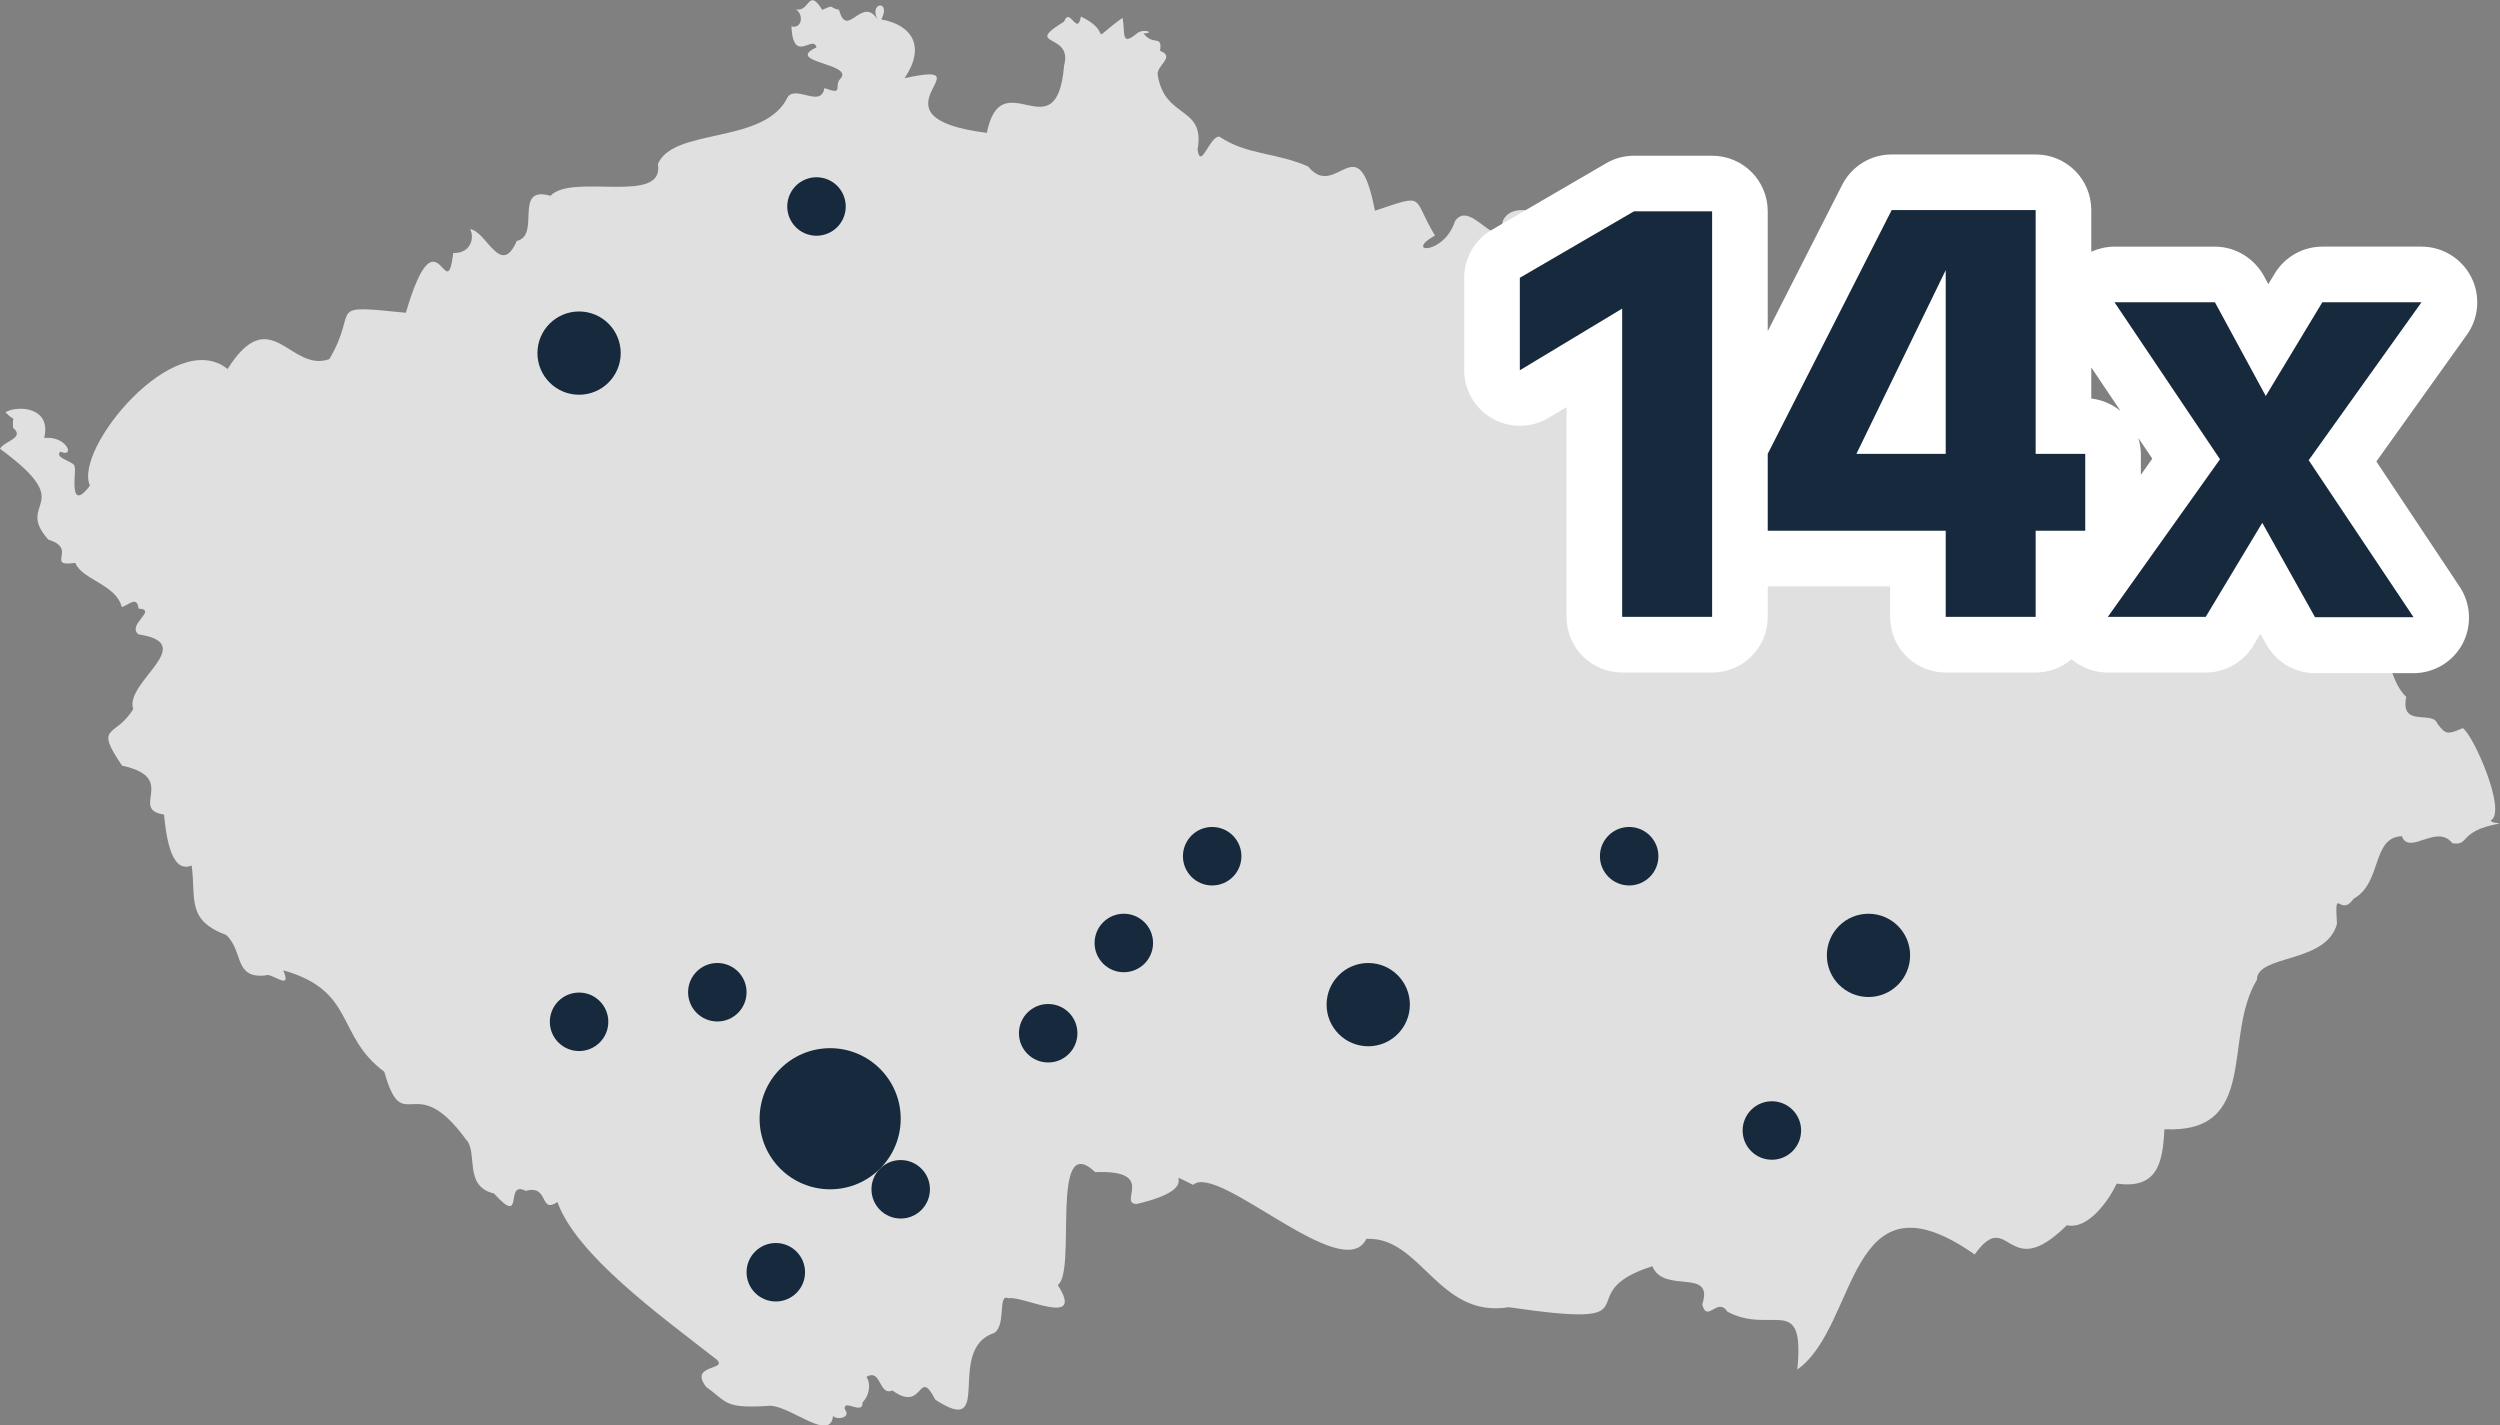
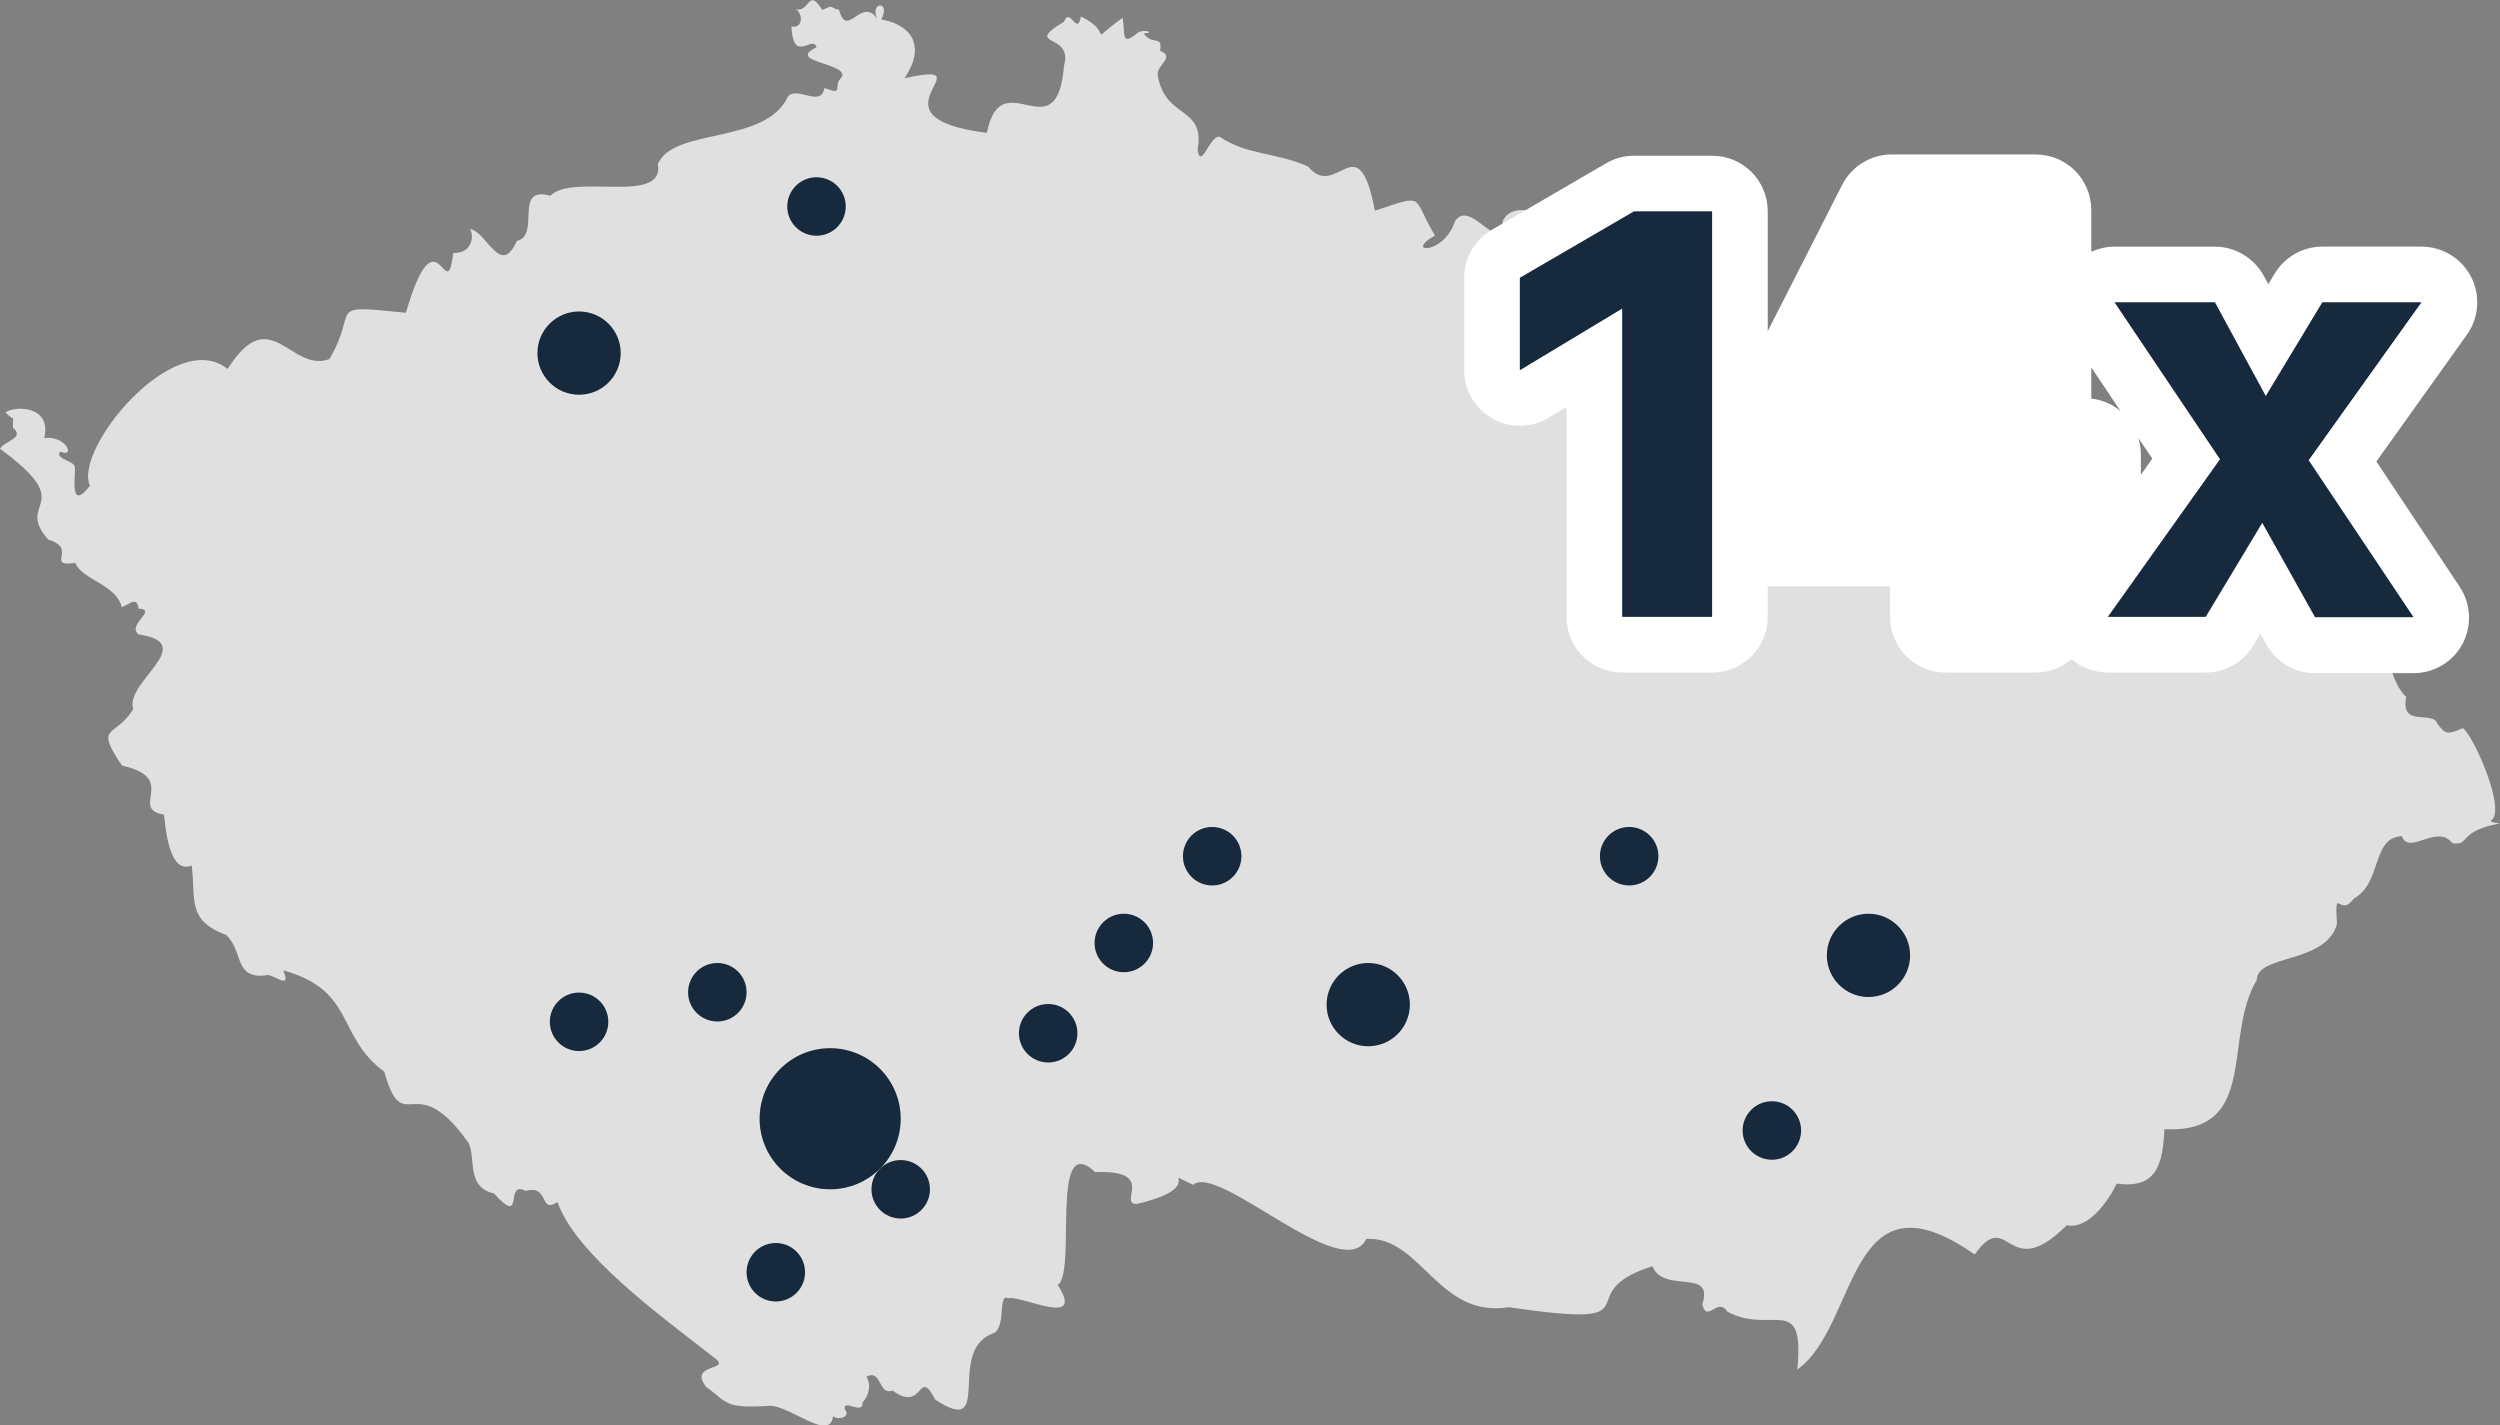
<svg xmlns="http://www.w3.org/2000/svg" id="Vrstva_1" version="1.1" viewBox="0 0 786.6 448.5">
  <rect x="0" y="0" width="786.6" height="448.5" fill="#808080" stroke="none" />
  <defs>
    <style>
      .st0 {
        fill: #e0e0e0;
        fill-rule: evenodd;
      }

      .st1 {
        fill: #fff;
      }

      .st2 {
        fill: #17293c;
      }
    </style>
  </defs>
  <path class="st0" d="M783.8,258.1c4.9-3-5.5-26.7-8.9-29-4.9,2.1-5.4,2-8-1.4-1.4-4.3-11.8,1.4-9.8-8.4-10.5-10.1-4.4-42.7-14.1-26.7-6.2-2.2-28-12.9-21.6-3.6-2.7-2.3-.6.6-2.1,1.9-12-16.3-10.3-3.1-13.7-14-14.4,5.8-8.1-3.3-19-10.4-3.7-1.7-7.5,4.2-3.8,7,2.1-4,5-.1,2.7,2.1-6.6-3.6-10.9,8.7-19.5,6.6-6.4-2.1.3-5.5-7.7-5.6-3-2.7-10.4-24.4-15.2-15.5-1.8-1.3-14.7-11.3-5.9-10.6,31.3-13.6,3.6-12,13.8-24.6-4.5-.3-9.7-11.8-8.5.4-6.6,8.6-16.6,3.9-26.2,6.1.7,2-2.1,5.6-2,1.9-2-4.6-1.6-1.3-5.3-3.6-4.9-.6-1.8,2.7-4.1,3.5-2.6-7.4,4.1-15.1-7.5-9.4-31-22.3-69-36.4-29.9,17.4-4.2,7-4.1-8.1-7.7-.7-21,3.1-25.3,43.1-44.9,13.1,2.5-17.7-21.4-22.1-24.1-37-13.7-1-5.5,6.8-14.4-6-3,3.6-6.4-5.5-1.9-6.2-1.9,1.8,1.4,3.5,1.6.5-2.4-6.5,21.8-8.5,17.2-16.9,16.5-9.9-15.2-31.3-20.5-19.4-1,10.9-10.2-7.3-15,0-3.5,10.8-16.3,10.1-6.3,4.5-7.5-12.3-2.4-13.3-18.9-7.8-5.3-27.9-12-2.9-21-13.9-10.4-4.6-19.1-3.5-27.9-9.4-3.1-.3-5.9,10.7-6.9,4.1,2.5-13.9-10.2-9.5-12.5-23.3-.8-3.1,5.8-5.9.7-7.8.8-5.3-2.2-1.4-5.2-5.5,4.2-.1-.4-1.8-2.3.2-4.9,3.9-3.4-.3-4.3-5.1-12,8.7-2,4.9-13.1-.4-1.2,6.4-3.5-3.3-5.3,1.6-13.2,8.1,2.9,3.3,0,13.8-2.3,28.1-19.7-1.8-24.3,21.2-39.8-5,1.5-23.2-25.9-17.2,6.7-9.9,2.5-16.7-7.3-18.5,3.2-6.2-4-5.5-1.2,0-4.9-7.7-9.6,6.5-12.1-3-3.6-.8-1.1-1.8-5.3,0-4.5-7.3-3.9,1-8.4-.2,2.6,1.4,2.2,6.3-1.3,5.4.6,12.1,6.8,2.4,7.9,6.6-10.4,4.8,12.4,5,7.4,10-2,2.2,1.4,5.2-4.9,2.8-1.1,6.3-8.6-.8-11.5,2.7-7,15.2-36,9.6-40.9,21.2,2.2,13.1-26.9,2.7-33.8,10-11.9-3.4-2.9,12.5-10.6,14.2-5.1,11.7-9.5-3.1-14.7-3.7,1.4,2.3.5,7.7-5.3,7.5-2.2,18-5-15-14.9,18.8-26.1-2.6-14.4-1.6-24.1,14.6-12.3,4.4-18.4-18.4-32,3.1-16.7-13.5-48.6,25.3-43.3,36.7-7.4,9.7-3.9-6.8-4.9-5.7,1-1.8-6.7-2.8-4.4-5,4.8,2.1,2-5.1-5.1-4.3,2.4-9.7-8.2-10.4-12.2-8.1,3.6,3.7,2.1,0,2.4,4.9,3.9,3.2-2.9,4.2-4.1,6.6,25.1,18.4,4.3,16.3,15.2,28.6,9.5,2.8-1.2,8.7,8.5,7.3,1.9,5.2,12.9,6.8,14.6,13.9,2.2-.6,4.8-3.7,5.3.5,6.2.3-3.9,5.1,0,8.1,19.3,2.9-4.5,15-1.7,23.5-5.5,9.2-12.5,4.6-3.5,17.8,17.9,3.9,2.1,13.7,13.2,15.4.5,4.5,1.7,19,8.7,16,1.4,10.6-1.7,17.2,10.9,21.9,5.5,5.2,2.3,13.8,12.4,12.7,1.7-1.1,8.5,5.3,5.5-1.6,22.9,6.4,16.5,20.6,31.8,31.9,6,21.3,9.3-1.2,25.7,21.3,3.9,3.9-.9,14.8,8.8,17,9.9,10.9,3.1-4.4,10-.8,7.5-2.1,4.2,7.4,10,3.5,5.8,16.5,32.3,35.7,49.1,48.8,6.5,4.5-8.3,1.7-2.3,9.4,6.8,4.8,5.4,6.9,20.2,5.9,6.7.3,18.9,11.5,19.7,3.2,1.1,1.4,5.9.6,3.7-2.1-.5-3.5,5.8,2.1,5.6-2.2,2-1.9,2.8-5.7,1.2-8,4.8-2.7,3.8,6.1,8.2,4.3,10,7.3,7.9-7.8,13.5,2.9,18.9,12.4,2.9-15.8,18.5-21,3.9-2.4,1-12.7,4.5-10.9,4-1.1,24.4,9.6,15.5-4.2,6.1-3.9-2.7-49.2,11.8-35.5,19.7-.8,6.9,10.1,13.1,10,23.1-5.4,6.1-11.5,17.7-6,7.9-7,47.3,31.9,54.5,17,17.2-.9,22.6,25.1,44.8,21.5,48.7,7.1,17.5-4.1,45.2-12.9,3.6,8.9,19.5.3,15.7,12,1.5,6.1,4.8-2.5,7.9,2.3,14,7.5,24.4-6.3,22,18.2,19.4-13.7,15.5-64.4,55.8-36.2,11-15.3,10,9.7,29-9.2,6.7,1.5,13.2-7.8,15.7-13.1,12.7,1.8,14.5-6.3,15-17.1,30.1,1.4,18.2-29,29.1-47,0-8.1,21.8-5,25.2-17.6-.8-12.7.9-1.7,5.2-7.9,9.1-5,5.6-19.3,15.2-19.7,2.4,6.2,11-4.1,15.9,2.2,5.7.9,1.6-3.8,14.9-6.2-.7-.2-2.6-.2-2.8-.9ZM360,10.3v-.2c0-.1,0,.2,0,.2ZM225.7,44.5h0ZM147.6,78.6h0ZM147.1,78v.7c.1,0,0-.7,0-.7ZM106.3,315.9c0,0,0-.1,0-.1,0,0,0,.1,0,.1ZM106.3,316h0c0-.1,0,0,0,0ZM106.4,315.9h0c0-.1,0,0,0,0ZM106.5,316.1h0c0-.1,0,0,0,0ZM326,409.6h0ZM481.3,120.5h0c0,0,0,0,0,0Z" />
  <circle class="st2" cx="261.2" cy="352" r="22.2" />
  <circle class="st2" cx="430.5" cy="316.1" r="13.1" />
  <circle class="st2" cx="587.9" cy="300.6" r="13.1" />
  <circle class="st2" cx="182.2" cy="111.1" r="13.1" />
  <circle class="st2" cx="257" cy="65" r="9.2" transform="translate(111 286.3) rotate(-70.8)" />
  <circle class="st2" cx="381.4" cy="269.4" r="9.2" />
  <circle class="st2" cx="353.6" cy="296.7" r="9.2" />
  <circle class="st2" cx="329.8" cy="325.1" r="9.2" />
  <circle class="st2" cx="283.4" cy="374.2" r="9.2" />
  <circle class="st2" cx="244.1" cy="400.3" r="9.2" />
  <circle class="st2" cx="225.7" cy="312.2" r="9.2" />
  <circle class="st2" cx="182.2" cy="321.5" r="9.2" />
  <circle class="st2" cx="512.6" cy="269.4" r="9.2" />
  <circle class="st2" cx="557.5" cy="355.7" r="9.2" />
  <path class="st1" d="M747.7,145.2l28.5-39.9c3.8-5.3,4.3-12.4,1.3-18.2s-9-9.5-15.6-9.5h-31.2c-6.1,0-11.8,3.2-15,8.5l-2,3.3-1.4-2.6c-3.1-5.6-9-9.2-15.4-9.2h-31.6c-2.6,0-5,.6-7.3,1.6v-13.1c0-9.7-7.8-17.5-17.5-17.5h-45.3c-6.6,0-12.6,3.7-15.6,9.6l-23.4,46v-37.7c0-9.7-7.8-17.5-17.5-17.5h-24.6c-3.1,0-6.1.8-8.8,2.4l-35.9,20.9c-5.4,3.1-8.7,8.9-8.7,15.1v29.1c0,6.3,3.4,12.1,8.9,15.2,5.5,3.1,12.2,3,17.6-.2l5.7-3.4v66c0,9.7,7.8,17.5,17.5,17.5h28.3c9.7,0,17.5-7.8,17.5-17.5v-9.6h38.5v9.6c0,9.7,7.8,17.5,17.5,17.5h28.3c4.3,0,8.3-1.6,11.3-4.2,3.1,2.7,7.1,4.2,11.4,4.2h30.8c6.1,0,11.8-3.2,15-8.5l2.2-3.7,1.9,3.4c3.1,5.5,8.9,9,15.3,9h31c6.5,0,12.4-3.6,15.4-9.2,3-5.7,2.7-12.6-.9-18l-26.2-39.4ZM677.2,144.3l-3.6,5.1v-6.5c0-1.8-.3-3.5-.8-5.1l4.4,6.5ZM667.2,129.3c-2.6-2.1-5.7-3.5-9.2-3.9v-9.8l9.2,13.7Z" />
  <g>
    <path class="st2" d="M478.2,116.5v-29.1l35.9-20.9h24.6v127.6h-28.3v-97l-32.2,19.4Z" />
-     <path class="st2" d="M656.1,142.8v24.2h-15.6v27.1h-28.3v-27.1h-56v-24.2l39-76.7h45.3v76.7h15.6ZM584.1,142.8h28.1v-57.8l-28.1,57.8Z" />
    <path class="st2" d="M726.4,144.8l33,49.4h-31l-16.6-29.7-17.8,29.6h-30.8l35.3-49.6-33.2-49.4h31.6l16,29.5,17.8-29.5h31.2l-35.5,49.7Z" />
  </g>
</svg>